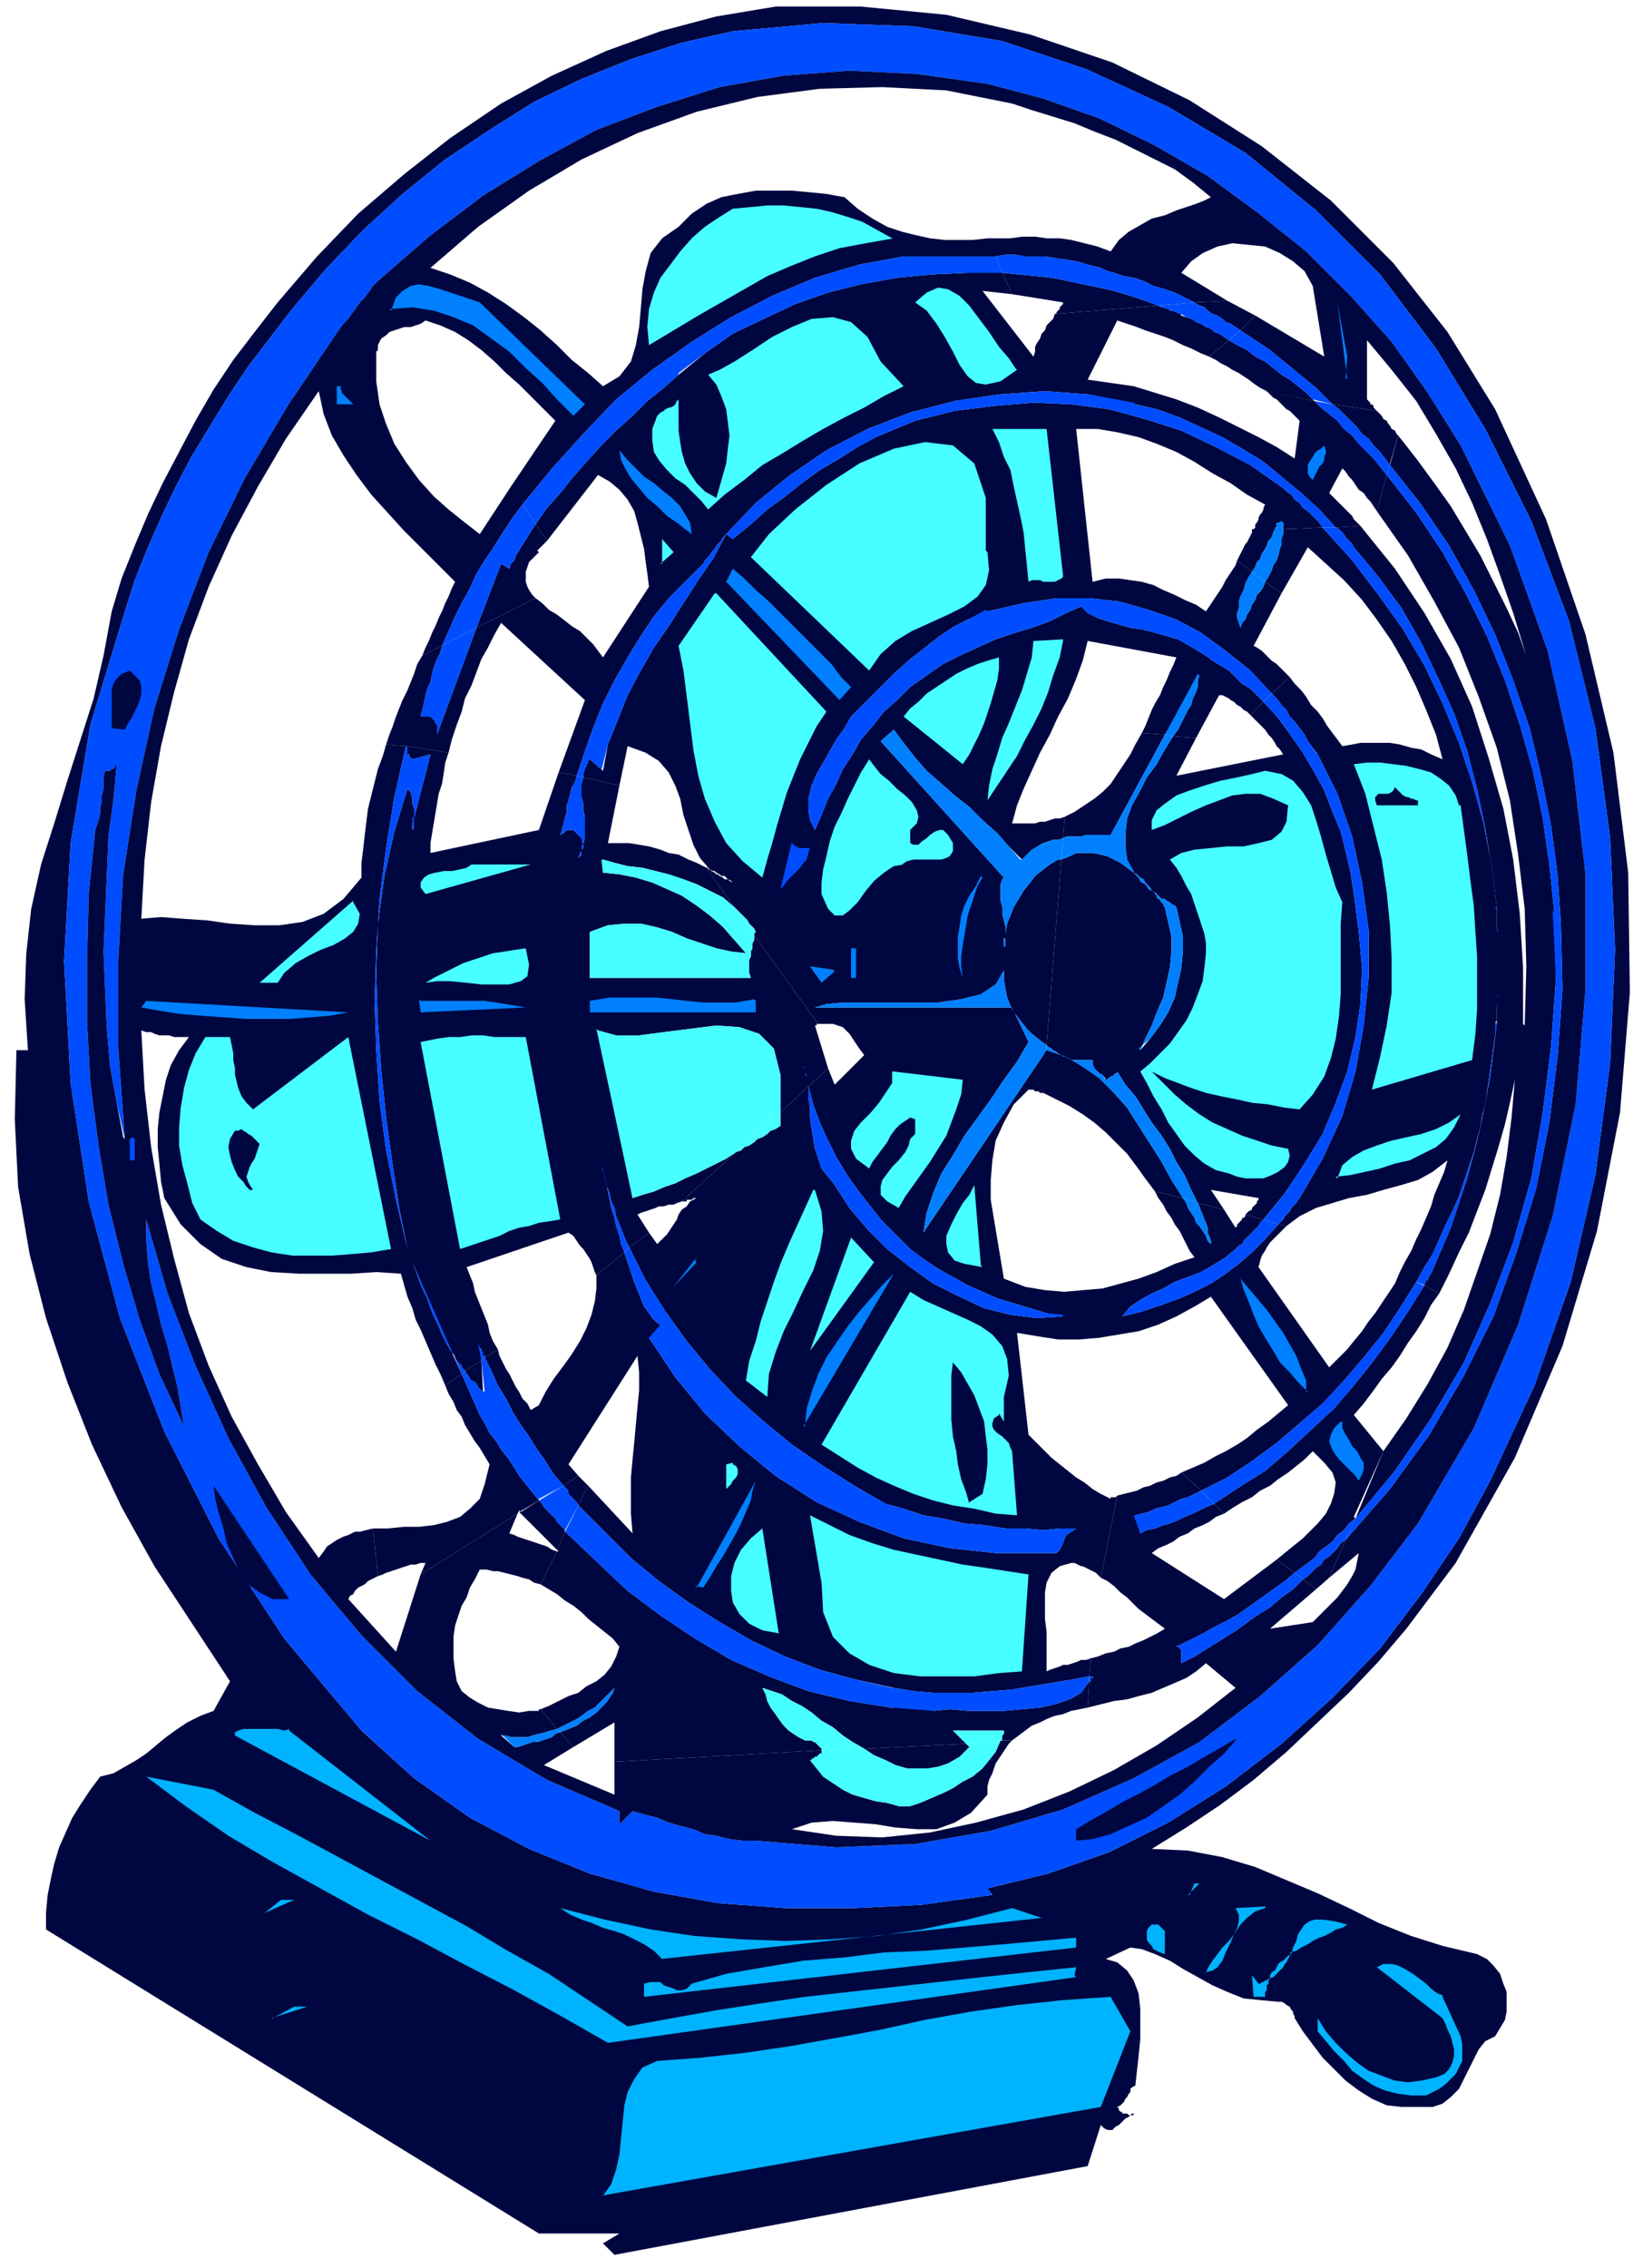
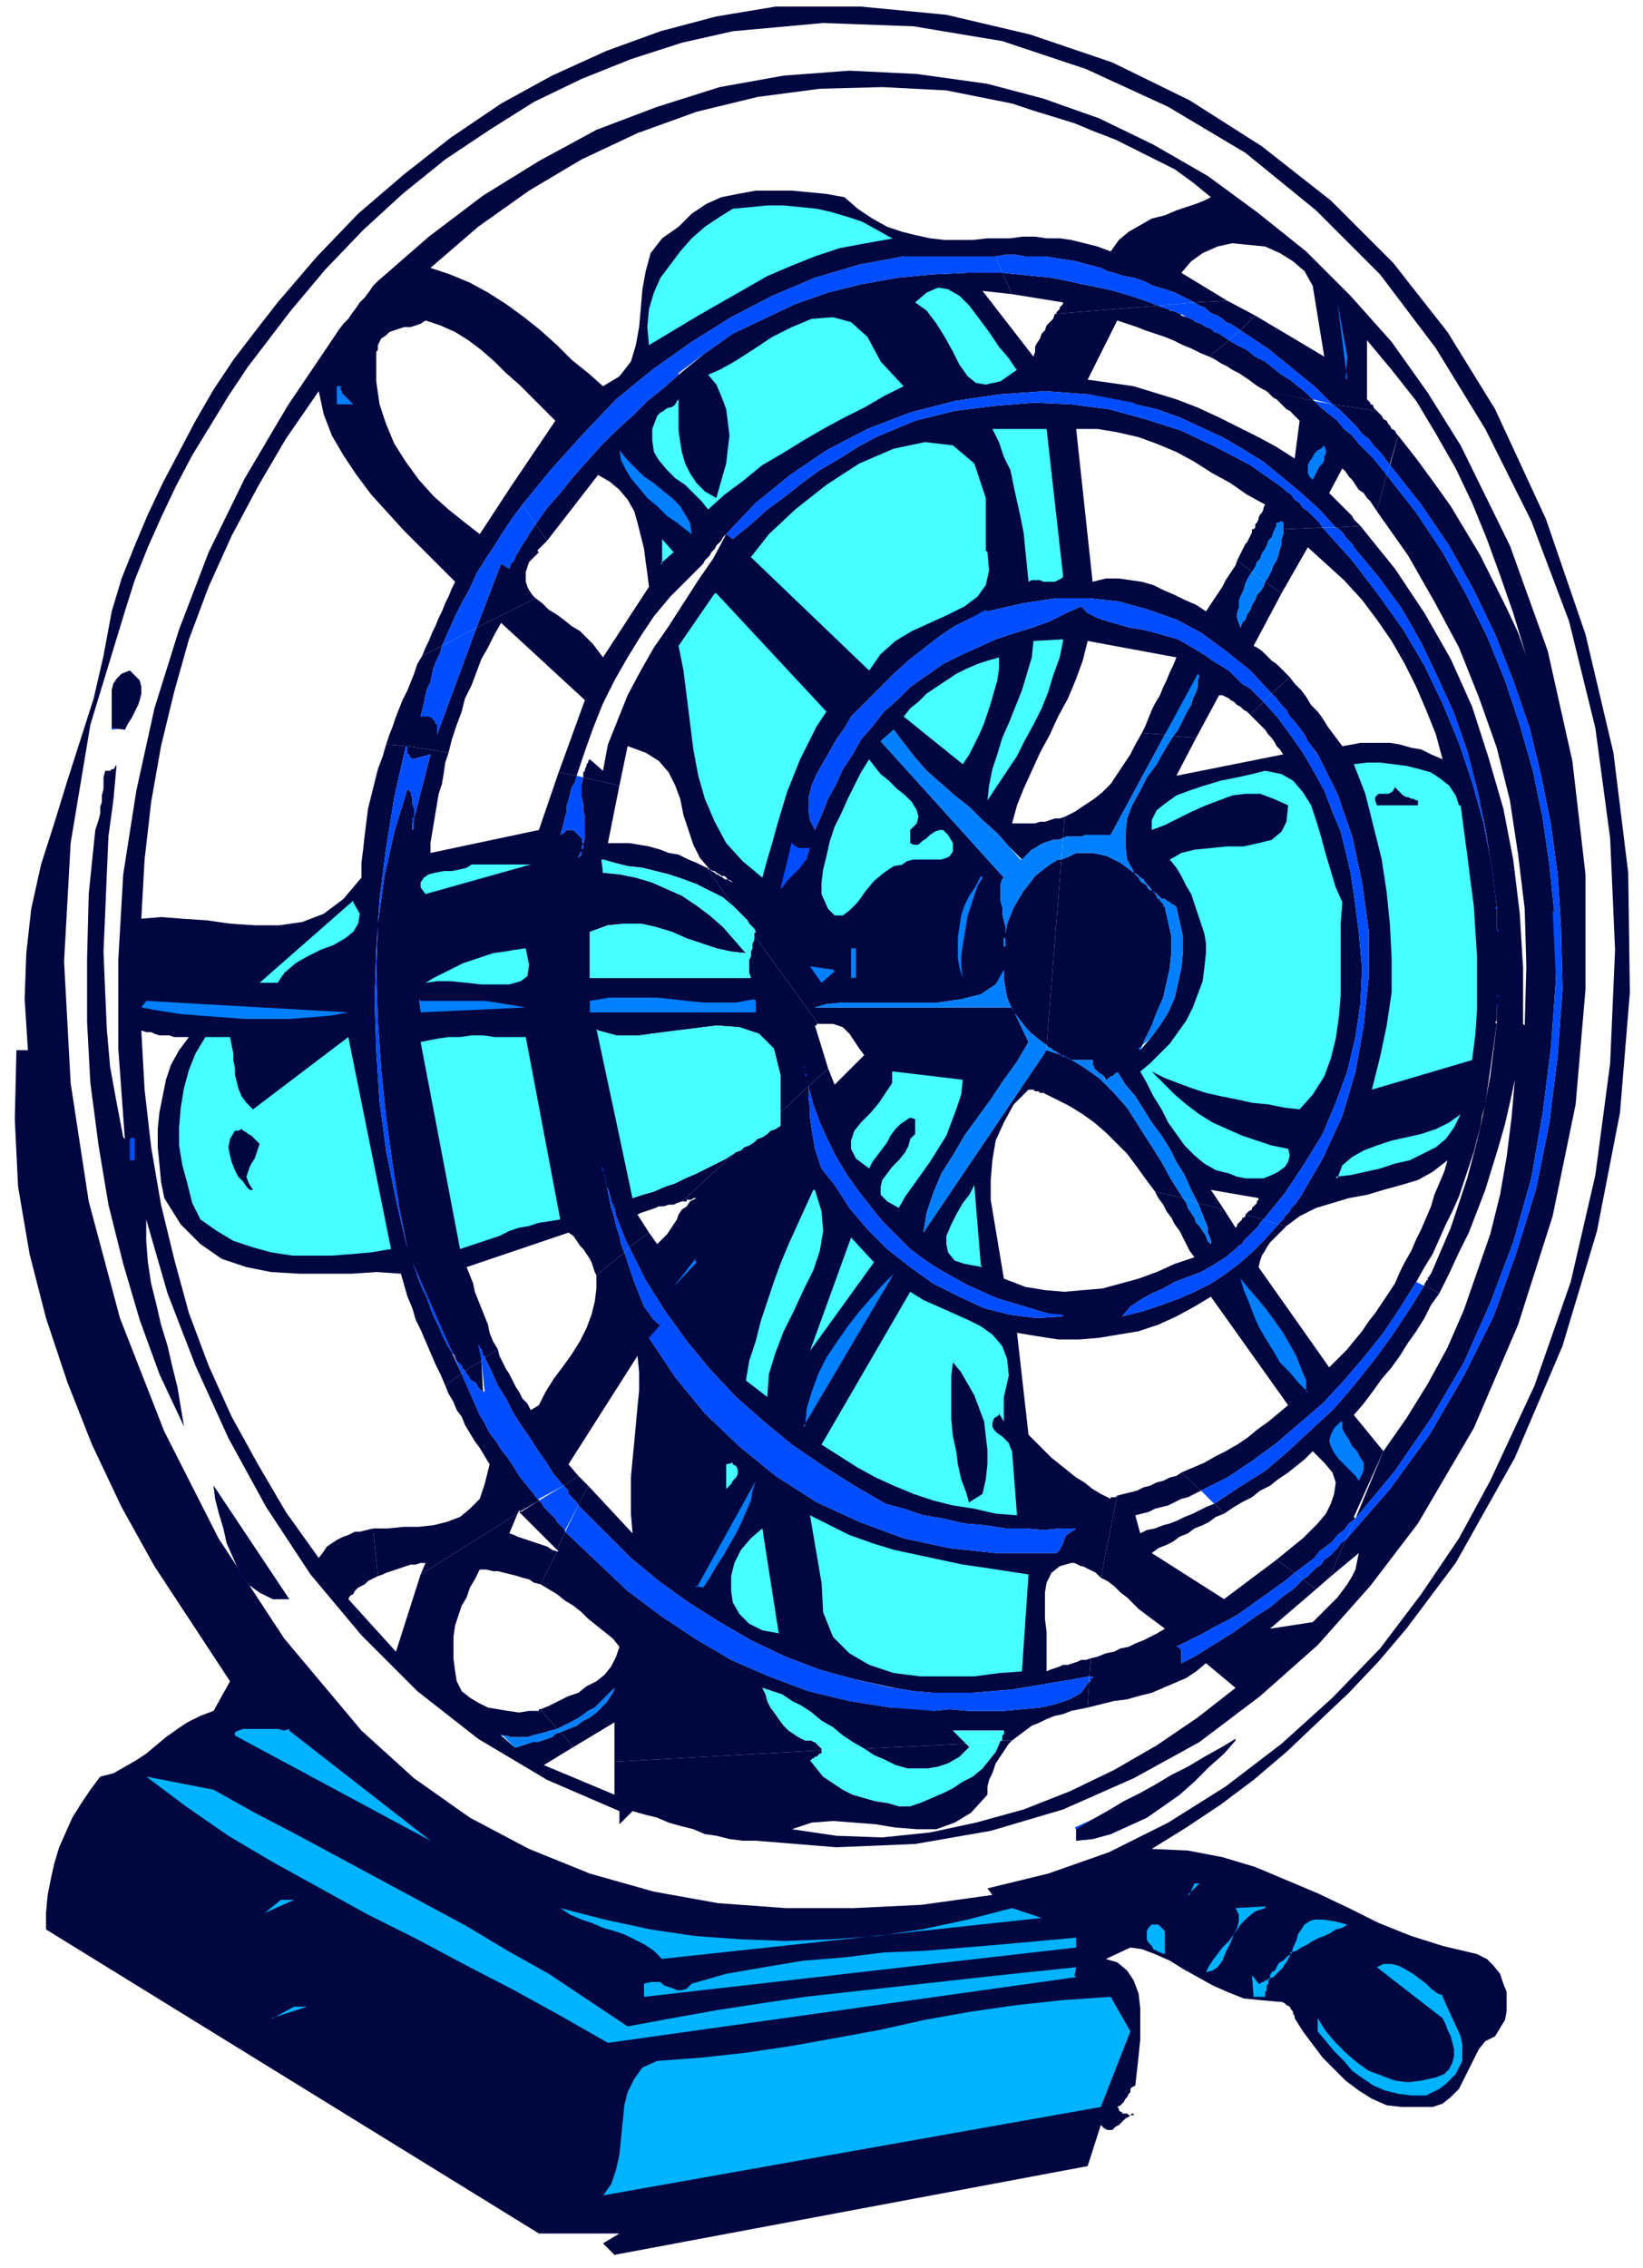
<svg xmlns="http://www.w3.org/2000/svg" fill-rule="evenodd" height="184" preserveAspectRatio="none" stroke-linecap="round" viewBox="0 0 1000 1380" width="133.333">
  <style>.pen1{stroke:none}.brush2{fill:#000640}.brush3{fill:#004dff}.brush4{fill:#47ffff}.brush5{fill:#0080ff}.brush6{fill:#00b3ff}</style>
  <path class="pen1 brush2" fill-rule="nonzero" d="m899 1189-21-5-19-6-20-8-18-9-19-9-19-8-19-8-20-6-21-4-22-1 21-13 21-14 20-15 20-17 19-18 19-18 18-19 17-20 15-20 15-20 36-64 29-68 21-70 14-72 6-73-1-73-9-73-17-72-24-70-31-67-29-47-33-42-38-38-42-33-44-28-47-23-50-17-51-12-52-5h-52l-36 6-34 9-33 12-33 15-31 17-31 21-28 22-28 24-25 26-24 28 8 5 21-25 23-24 24-22 26-21 27-18 27-17 29-14 30-12 31-10 31-7 55-5 55 2 54 9 51 17 50 23 47 28 43 35 39 39 34 45 30 49 28 56 23 61 16 65 9 67 3 68-3 69-9 68-15 65-22 63-27 58-19 35-23 34-25 33-29 30-31 28-34 26-35 22-36 18-37 13-37 9 3 4-43 6-41 2h-42l-41-3-39-7-39-11-37-15-36-19-34-24-32-29-47-56-40-61-33-65-27-69-19-71-11-72-4-74 4-72 12-72 21-69 6-19 8-20 8-18 9-19 10-19 11-18 11-18 12-18 13-17 13-17-8-5-14 18-13 17-12 18-11 19-10 19-10 19-9 19-8 19-8 20-6 20-5 27-6 26-8 25-8 25-8 26-8 25-6 27-3 27-1 28 2 31h-7l-1 42 2 41 7 41 10 39 13 39 15 38 18 38 20 36 23 35 23 35-10 18-8 3-8 4-6 4-7 5-6 5-6 5-6 4-7 4-7 4-8 2-6 8-6 9-5 8-4 9-4 9-3 10-2 9-2 10-1 11v10l300 185h49l-10 6 7 7 288-54 8-25 2 2 2 1h3l2-2 2-1 2-2 2-2 2-1 1-1h-1l-1-1h-3v-1h-1l-1-1v-1l-1-1 2-1 1-1 1-1 1-2 1-1 1-2 1-1v-2l1-1 2-1 1-9 1-9 1-10v-19l-1-9-3-8-4-6-6-5-7-2 15-7 7 1 8 3 9 4 8 5 9 5 9 5 9 4 10 4 10 1 11 1h2l2 1 1 1 2 1 1 2 1 1v1l1 2v1l5 8 6 8 6 8 7 7 7 7 8 6 8 5 9 4 9 1h19l6-2 5-4 5-5 3-6 3-6 3-6 3-6 4-5 6-3 3-5 3-5 1-5v-12l-2-5-2-6-4-5-4-4-6-3z" />
  <path class="pen1 brush2" fill-rule="nonzero" d="m24 680 4 37-3-36zm8 44 18 80-18-80zm583 436 19 7-231 25-5-5-6-4-6-3-6-3-6-2-7-2-7-3-6-2-7-3-6-4 27 7 28 6 27 4 28 2 27 1 28-1 28-2 27-4 28-6 27-7zm39 18 1 7-263 30v-8l4-1h6l2 2 3 1 3 1 2 1h3l3-1 3-3 21-6 23-4 24-4 25-2 24-3 25-1 24-2 24-2 22-2 22-2zm-478-126 86 68-119-64v-2l2-1 3-1h21l4 1h3zm-11 176 14-7h8l-21 7zm-4-65 11-7h7l-18 8zm108 57 11-5-11 6z" />
  <path class="pen1 brush2" fill-rule="nonzero" d="m89 1081 41 8 25 14 25 13 26 14 26 14 26 14 26 14 25 15 25 14 24 16 24 16 27-5 28-5 26-4 27-4 27-3 27-3 27-3 27-3 28-3 29-3v6l-285 40-28-16-29-16-29-15-30-16-30-15-29-16-29-16-27-16-26-18-24-18zm586 133 13 22-18 46-303 54 5-7 3-9 2-9 1-10 1-10 1-10 2-8 4-8 5-7 9-4 27-2 27-3 27-4 28-5 27-5 27-6 28-5 28-4 28-3 29-2zm26-69-13 29 13-28zm7 33 1 11-3-1-2-1-2-1-1-2-2-2-1-2v-5l1-2 2-2h4l1 1 1 1 1 1 1 1v4zm11 0 8-17-8 18zm4-25 4-7h3l-6 7zm11 46 2-3 2-3 3-4 3-4 4-4 3-4 2-4 1-4v-4l-2-4h18l-6 2-5 4-4 4-4 6-2 5-3 6-2 5-3 4-3 2-4 1zm36-28-18 21 18-21zm2 33v3l-1 1v3l-1 1v3h-7v-12l3 4h1l1-1h1l1-1h1l1-1h1v-2l1-2 2-1 1-2 1-2 1-1 2-1 2-2 1-1 2-1 1-4 2-4 1-4 2-3 2-3 3-2 3-1h5l7 1 8 2-3 2-4 1-3 2-4 2-3 1-4 2-3 2-4 2-3 2-3 2-1 1-1 2-1 2-1 1-1 2-1 1-2 2-1 1-2 2-2 1zm98 49-7 2-8 1-7-1-8-3-7-3-7-4-6-6-5-6-4-7-2-8 6 4 7 3 8 3 7 3 7 3 7 3 7 3 5 4 5 4 3 6z" />
  <path class="pen1 brush2" fill-rule="nonzero" d="m867 1274-8 1-8-1-8-2-7-3-6-4-7-5-5-6-6-6-5-6-5-6v-8l5 8 6 7 6 6 7 6 7 5 8 3 8 3 8 1 8-1 9-2 5-2 3-3 2-4 1-4v-4l-1-4-1-4-2-4-1-3-2-4-40-31 4-2h5l4 1 4 2 5 3 4 3 4 3 3 3 4 3 3 2 11 24 1 5v10l-2 4-2 4-3 3-3 3-4 3-4 2-4 2zm-179 12v1h3-1v-1h-1l-1 1z" />
-   <path class="pen1 brush3" fill-rule="nonzero" d="m219 1052 33 30 34 24 36 19 37 15 39 11 39 7 41 3h42l41-2 43-6-3-4 37-9 37-13 36-18 35-22 34-26 31-28 29-30 25-33 23-34 19-35 27-58 22-63 15-65 9-68 3-69-3-68-9-67-16-65-23-61-28-56-30-49-34-45-39-39-43-35-47-28-50-23-51-17-54-9-55-2-55 5-31 7-31 10-30 12-29 14-27 17-27 18-26 21-24 22-23 24-21 25 27 15 2-3 3-4 3-3 2-3 3-4 2-3 3-3 3-4 2-3 3-3 31-27 33-25 34-21 35-19 37-14 38-12 39-7 40-3 41 2 43 6 34 9 34 12 33 16 33 19 30 22 30 24 27 27 25 28 22 31 20 32 30 61 23 64 15 67 8 69v70l-6 70-14 68-21 66-27 63-34 58-29 38-32 36-35 31-37 28-40 22-43 19-44 13-46 8-48 2-49-4h-8l-8-1-8-2-7-1-7-3-8-2-7-2-7-3-8-2-7-2-8 8v-8l-44-19-42-25-37-29-34-34-31-37-27-41-23-42-20-44-17-44-13-45v13l1 13 2 13 3 12 3 13 4 13 3 13 3 12 2 12 2 12-15-32-12-33-10-34-9-36-6-36-5-38-2-37v-39l1-39 4-39 1-3 1-3 1-4v-4l1-3v-4l1-4v-7l1-4h3l1-1h1l1-1v-1h1v-1l-2 22-3 22-1 23-1 24-1 23 1 24 1 23 2 23 4 22 5 22-4-55v-54l3-52 8-51 11-50 15-48 18-47 22-45 26-44 29-43-27-15-13 17-13 17-12 18-11 18-11 18-10 19-9 19-8 18-8 20-6 19-21 69-12 72-4 72 4 74 11 72 19 71 27 69 33 65 40 61 47 56z" />
  <path class="pen1 brush3" fill-rule="nonzero" d="m654 1112 11-5 9-5 10-6 10-5 9-5 10-6 10-5 10-6 9-5 10-5-7 8-9 8-9 9-9 8-10 7-10 7-11 5-11 5-11 3-10 1v-7zM176 973h-10l-8-4-7-5-5-7-4-9-4-9-2-9-3-10-2-8-1-8 46 69zM75 443l-7 1v-24l1-4 2-3 3-3 5-2 3 3 3 3 1 4v4l-1 4-1 3-2 4-2 4-2 3-2 4z" />
  <path class="pen1 brush2" fill-rule="nonzero" d="m910 622 1-1v-8l1-2v-45l-1-1v-13l-3-25-5-26-7-25-8-24-10-24-11-23-13-22-15-21-16-21-18-20-24 1v3l-1 3v3l-1 3-1 4-1 3-2 3-1 3-2 4-2 3 10 7 16-28 11 10 11 10 11 12 9 12 9 13 8 14 7 14 6 14 6 15 4 15-7-3-6-3-6-1-7-2-6-1h-18l-5 1-6 1-3-4-3-4-3-4-3-5-3-4-4-4-3-5-3-4-4-4-3-4-11 10 3 3 3 4 3 3 2 4 3 3 3 4 3 4 2 4 3 4 3 4 12 24 9 26 6 28 4 29v29l-3 29-5 28-8 27-12 26-14 24-1 1-1 2-2 2-1 1-1 2-2 2-1 1-1 2-1 1-2 2 5 1 8-6 10-5 10-3 10-3 11-2 10-3 11-3 10-3 9-5 9-7-2 7-3 7-3 7-2 7-3 7-3 7-3 6-3 7-4 7-3 6 10 6 5-9 5-8 4-9 4-9 4-8 4-9 3-9 3-9 3-9 2-8 2-7 1-7 2-7 1-7 1-7 1-7 1-7 1-7 1-7 1-7z" />
  <path class="pen1 brush2" fill-rule="nonzero" d="m813 716 4-7 6-5 7-4 8-3 9-3 9-2 9-2 9-3 8-4 7-5-4 8-5 7-6 5-8 4-8 4-9 2-9 3-9 2-9 2-8 2zm21-54 6-19 4-19 3-20v-21l-1-20-2-20-3-20-5-20-5-20-7-18 8-1h8l8 1 8 1 8 2 7 2 6 4 5 4 4 6 3 6 2 15 2 15 2 16 2 15 1 16 1 15v32l-1 15-2 16-61 18zm-198-24-1 27 8 4 8 4 8 5 7 5 7 6 7 7 6 6 6 8 5 7 6 8 17 4-7-11-6-11-7-11-7-11-7-11-8-9-9-9-10-7-10-6-12-4z" />
  <path class="pen1 brush2" fill-rule="nonzero" d="m824 544-2-13-3-13-3-12-5-12-5-13-6-11-7-12-7-10-8-11-9-10-8 8 2 2 2 2 3 3 2 2 2 3 2 2 2 3 1 2 2 2 2 3-65 13 12-23-14-1-5 8-5 9-6 8-4 8-5 9-3 8-1 9v8l1 8 4 8 2 1 1 1 1 1 2 1 1 2 1 1 1 1 1 1 1 2 2 1 1 1 1 1 1 1 1 1h2l1 1 2 1 1 1 2 1 1 1 2 9 2 9v9l-1 10-2 9-2 9-4 9-5 8-6 8-6 7 3-7 4-8 3-8 4-9 2-9 2-9 1-10v-9l-2-9-2-9-1-1v-1l-1-1-1-1v-1h-1l-1-1v-1l-1-1v-1l-2-1-2-1-1-2-1-1-2-1-1-1-1-2-1-1-1-1-1-1-4-3-4-3-4-2-4-2-4-1-5-1h-10l-4 2-5 2-9 113 1 1 2 1 1 1 2 1 1 1 2 1 1 1h2l1 1 2 1h13v3l1 1v1l1 1 1 1 1 1 2 1 1 1 1 2h1v-1h1l1-1h1l1-1 1-1h1v-1l5 8 6 7 5 8 5 8 6 8 5 8 4 8 5 8 4 9 4 8 16 4-8-12 29 5v1l-1 1v1l-1 1-1 1-1 1v1l-2 1-1 1-1 1 11 3 13-16 12-18 11-18 8-19 7-19 5-21 3-20 1-22-2-22-3-23z" />
  <path class="pen1 brush2" fill-rule="nonzero" d="M791 674h-9l-10-2-10-1-9-2-10-2-9-2-9-3-8-3-8-3-8-4 7 7 7 7 7 6 8 6 8 5 9 4 9 4 9 3 9 3 10 2 1 4-1 4-2 3-4 3-4 2-5 2h-11l-5-1-5-2-8-2-7-4-6-5-6-6-5-7-5-7-4-8-5-8-4-8-4-7 6-5 6-6 6-6 5-7 5-7 4-8 3-8 3-8 1-8 1-9v-6l-1-6-2-6-2-6-2-6-2-6-3-5-3-6-3-5-4-5 7-4 8-2 10-1 10-1h10l9-2 8-2 6-5 3-6 1-10-9-4-8-3h-9l-8 1-8 3-8 3-9 4-8 4-8 4-8 3v-6l3-6 5-4 7-5 8-3 9-3 10-3 10-2 9-2 8-2 10 2 7 4 6 7 5 8 3 9 3 10 3 11 3 10 3 10 4 9-1 13v43l-1 13-2 14-3 12-4 11-7 11-8 9zm-82-227-14-1-4 7-3 6-4 6-4 6-4 6-5 5-5 4-6 4-6 4-6 3-1 13 2-1h9l3-1h15l33-61zm137-165 5-17-1-1-1-2-2-1-1-2-1-1-1-2-2-1-1-2-1-1-2-2-27-4 4 3 4 4 3 3 4 4 3 4 4 3 3 4 4 4 3 4 3 4zm-53 679 8 6 8-7 10-23-3 2-2 3-2 2-3 3-3 2-2 3-3 2-2 2-3 3-3 2zm31-38 18-40-18-22 6-7 6-8 5-7 6-7 5-7 5-8 5-7 5-8 4-8 5-7-9-5-10 16-10 15-11 15-12 15-12 14-14 13-14 13-14 12-16 10-15 10 6 6 6-4 5-3 6-3 5-4 6-3 5-4 6-4 5-4 5-4 5-5 7 7 5 6 2 6-1 7-2 6-3 6-5 6-5 5-4 4-5 4-11 9 11 8 4-3 4-3 4-3 3-4 4-3 4-3 3-4 4-3 3-4 4-3z" />
  <path class="pen1 brush2" fill-rule="nonzero" d="m816 865 1 4 2 4 2 3 2 4 3 3 2 4 2 3v4l-1 3-2 4-2-3-3-3-3-3-4-4-3-4-2-4-1-3 1-4 2-4 5-4zm46-86-10-5-3 7-4 6-4 6-4 6-4 5-4 6-5 6-4 5-6 6-5 5-43-61 1-4 1-3 2-3 1-2 2-3 2-2 2-2 2-2 2-2 2-2-5-1-8 9-8 8-8 7-8 6-9 6-10 5-9 4-11 4-12 4-12 3 5-6 6-4 7-4 7-3 7-4 8-3 8-3 7-4 8-5 6-5 2-2 2-1 1-2 2-2 2-2 1-1 2-2 2-2 1-2 2-2-11-3v1l-1 1h-1v1l-1 1-1 1-1 1v1l-1 1-7-11-16-4 1 2 1 3 1 2 1 3 1 2 1 3v3l1 2 1 3v2l-2-2-1-3-2-3-2-3-2-2-1-3-2-3-2-3-1-3-2-3-17-4 2 4 3 4 2 4 3 4 2 4 3 4 2 4 2 4 2 4 3 4-12 4-11 5-11 4-11 3-11 3-12 1-11 1-12-1-12-2-13-5-2-12-2-12-2-12-2-12v-12l1-12 2-12 5-11 6-11 9-9h3l1 1h2l1 1h2l2-26-75 111 2-12 4-12 5-12 7-11 7-12 8-11 8-11 8-12 8-11 7-12-10-21H496l7-2 10-1h58l14-2 12-3 9-6 5-8v5l1 6 1 5 2 5 3 5 3 4 4 5 3 3 5 4 4 3 9-113h-2l-5 3-4 3-5 4-3 4-4 5-3 5-3 5-2 5-2 5-1 6v8h-1v1-6h1v-7l-1-4-1-4v-4l-1-4v-10l1-3 1-1-75-83 8-7 6 8 7 9 7 8 8 7 9 8 9 7 8 8 9 8 7 8 8 8 2-2 2-2 2-2 2-1 3-2 2-1 3-1 3-1h3l3-1 1-13-3 1h-3l-3 1-3 1h-3l-3 1h-14l3-11 4-10 5-11 5-11 6-11 5-11 6-11 5-12 4-11 3-12 54 10-2 5-2 4-2 5-2 4-2 5-3 5-2 4-2 5-2 5-2 4 14 1 21-36-1 3v4l-1 3-2 4-1 4-2 3-2 4-2 4-2 4-3 4 14 1 14-26h2l2 1 2 1 1 1 2 1 2 2 2 1 2 2 2 1 2 2 8-8-4-4-4-4-5-3-4-4-4-4-5-3-5-3-4-3-5-3-5-3-7-4-7-2-7-2-8-2-7-1-7-2-7-2-6-2-6-3-4-4-9 4-10 5-11 4-10 3-12 4-11 5-11 5-10 5-10 7-10 7-8 8-8 7-7 9-7 8-5 9-6 9-4 9-5 9-4 10-4 9-3-6-1-6v-7l2-8 3-7 4-7 4-7 4-7 5-7 4-7 6-6 6-6 8-8 7-7 9-8 9-7 9-7 9-6 10-5 10-4 22-5 20-3h20l18 2 18 5 17 6 15 8 15 11 15 12 13 14 11-10-2-2-2-2-2-2-2-2-3-2-2-2-2-2-2-2-3-2-2-1 17-32-10-7-1 3-2 3-2 2-1 3-2 3-1 3-2 3-1 3-2 2-1 3-1-3-1-3v-3l1-3v-4l1-3 2-4 1-4 2-4 2-3-9-7-1 3-2 3-2 3-2 3-2 4-2 3-2 3-2 3-2 3-2 3-6-4-7-3-6-3-7-3-6-3-7-2-7-1-7-1h-8l-8 2-10-93h13l12 2 13 3 11 4 12 5 11 6 11 7 11 6 10 7 11 6-1 2v1l-1 2-1 1-1 2v1l-1 2-1 1v2l-1 1h13v-1h1v-3h4v4l24-1-2-3-2-2-3-3-2-2-3-2-2-3-3-2-2-3-3-2-2-2-20-14-21-11-21-10-22-7-22-6-23-3-23-1-24 2-24 3-24 6-12 5-12 5-11 6-11 7-12 7-11 8-10 8-11 8-10 9-11 9-4-3-8 15-9 13-9 14-9 14-9 13-8 14-8 15-6 15-6 15-3 16-8-7-1 1v1l-1 1v1l-1 2v1l-1 1v3l22 5 5-24 11 4 8 5 6 7 4 8 3 8 2 10 3 9 3 9 4 8 6 7 2 1h1l1 1 2 1 1 1h2l1 1 1 1 2 1 1 1-2-1-1-1h-2l-1-1-2-1-1-1h-1l-1-1-2-1-1-1h-1v-1h-1l17 24 1 1 2 2 1 1 1 1 2 2 1 1 1 2 1 1 2 2 1 2-1 1v1l39 54h9l3 1 3 1 2 2 2 2 2 3 2 3 2 3 3 4-18 18-4-10-12 11 3 11 4 11 5 11 5 10 6 10 7 10 7 9 8 10 8 8 9 9 8 6 9 6 9 5 9 5 9 4 9 4 10 3 10 3 10 3 10 2-16 1-16-2-16-4-15-7-16-8-14-10-14-11-12-12-11-13-9-14-4-5-4-5-2-6-2-6-1-6-1-6-1-7v-6l-1-6v-7l-17 16v8l-3 2-3 1-2 2-3 2-3 1-2 2-3 2-3 1-2 2-3 1-33 30h3v-1h3l1-1h2l-4 2-2 3-3 2-2 3-1 3-2 3-2 3-2 3-3 3-3 3-5-7-12 9 10 20 12 19 13 18 14 17 16 17 17 15 17 14 19 13 19 12 19 11 11 3 12 4 12 2 13 3 12 1 13 2h12l11 1 10-1h10l-3 2-3 2-1 2-1 3-1 2-1 2-2 2h-37l-28-3-28-6-27-10-26-12-25-16-22-18-21-20-18-22-16-24 8-7-3-2-3-3-2-3-3-4-2-5-2-5-2-5-2-6-2-6-2-6-17 14v8l-1 8-2 8-3 8-4 8-5 8-5 7-6 8-5 8-4 8-5 3-2-4-3-3-2-4-2-3-2-4-2-4-2-3-2-4-2-4-1-4-8 5 4 8 4 9 5 8 4 8 5 8 5 7 5 8 5 7 5 8 6 7 9-6-6-7 42-66 1 10v11l-1 10-1 11-1 11-1 10-1 11v22l1 12-27-29-6 12 16 16 16 16 17 14 18 13 19 12 19 11 21 10 21 8 22 6 23 5 12 2 12 1h24l12-1 12-1 12-2 12-2 12-2 11-2 1-11-3 1h-3l-2 1-3 1-3 1h-3l-2 1-3 1-3 1-2 1v-24l-1-8v-16l1-6 3-6 5-4 7-2h2l2 1 2 1h1l2 1 2 1 2 1 2 1 1 1 2 2 10-50-1 1h-3v1l-6-3-5-3-5-4-5-3-5-4-5-4-5-4-5-5-4-4-5-5-7-62 12 2 13 2h13l12-1 12-2 12-2 12-4 11-5 11-6 10-6 47 66-6 5-6 5-7 5-6 5-6 4-7 4-6 3-7 4-7 3-7 3 12 11 16-8 15-10 15-11 14-12 14-12 13-14 12-14 12-15 10-15 10-16z" />
  <path class="pen1 brush2" fill-rule="nonzero" d="m647 389-2 11-4 11-3 10-4 10-5 10-5 9-5 10-6 9-6 9-6 9 1-9 2-10 3-9 3-10 4-9 4-10 4-10 3-10 3-10 1-10h18zm-39 11v7l-1 7-2 7-2 7-2 6-2 6-3 7-3 6-3 6-4 6-36-29 4-5 5-4 5-5 6-4 6-4 6-4 6-3 7-3 6-2 7-2zm-87 195h-3v-18h3v18zm76-62-2 6-2 6-2 6-2 6-1 6-1 6-1 6-1 7v6l1 7-2-6-1-6v-13l1-6 1-7 2-6 3-6 4-6 4-5zm-69-72 4 5 4 5 5 4 5 5 5 4 4 4 3 5 1 4-1 4-4 4v8l2 1h3l2-2 3-2 2-2 3-2 3-1h2l3 3 3 5v5l-2 3-2 1-3 1h-17l-4 1-2 2-6 1-6 4-6 5-5 6-5 7-5 5-4 3h-5l-4-4-4-9v-7l1-8 2-8 2-9 3-9 4-8 4-9 4-8 4-8 5-8zm-18 111-17 1v-11l1 1 2 1 2 1 2 1 2 1 2 1 2 1 2 1 1 1 2 2zm126-312 11 91-1 1-2 1-2 1h-7l-2-1h-5l-2 1-1-10-1-10-1-10-2-10-2-9-2-9-2-10-4-8-3-9-4-8h33zm-36 75 2 12-2 9-5 7-8 6-10 5-11 5-11 5-10 6-9 8-7 10-72-69 11-14 16-15 19-15 20-13 21-9 19-4 17 2 13 11 7 21 1 33zm-154 11 7 6 7 7 8 7 7 7 8 8 8 8 8 8 7 7 6 8 6 6-7 8-69-72 4-8zm-44 61 8 37-4-3-3-3-3-4-2-3-1-4v-8l2-4 1-4 3-3zm11-15 23-31 67 72-6 9-5 10-5 10-4 10-4 10-3 10-3 10-3 11-3 10-3 11-12-10-10-11-7-13-6-14-4-14-3-16-2-16-2-16-2-16-3-15zm61 149 8-28 1 1 1 1h1l1 1h7l-1 3-1 4-2 2-2 3-2 2-2 2-2 2-2 2-2 3-2 2zm33 49-7 8-7-10 15 3zm39 144-6-3-4-4v-5l1-4 3-4 3-4 4-4 4-5 2-4 1-4 1-1 1-1 1-1v-9l-3-1-3 2-3 2-3 3-3 4-2 4-3 4-3 4-3 4-2 4-8-6-3-6v-5l2-6 4-5 6-6 5-6 4-6 4-6 1-7 42 5-1 9-3 9-3 8-3 8-5 8-5 8-5 7-5 7-5 7-4 7zm47-13 5 50-11-2-6-2-4-5-1-5v-5l3-7 3-6 4-7 4-5 3-6zm-170 46-13 16 14-18v3zm-85 108 44-56-44 57zm103 15 5 1 2 1 1 2v3l-1 2-2 2-1 2-1 1-2 2v3-18zm-42 54-4 1 8-98-3 98zm24 21 37-64-2 6-1 6-3 7-3 7-3 6-4 7-4 7-4 6-4 7-4 6h-4zm41-36 11 65-11-2-8-4-6-6-4-7-1-7v-9l2-8 4-8 6-7 7-6zm157 87-13 2-15 2h-33l-16-2-15-5-12-7-10-10-6-15-1-18-7-41 12 6 12 6 14 5 13 4 14 3 14 3 14 3 14 2 13 2 13 2-4 59zM518 752l14 16-39 54 25-69zm-65 87 3-11 4-12 3-12 4-12 4-12 4-11 5-12 5-11 5-11 6-11 4 13 1 12-2 12-4 12-6 12-6 13-6 12-5 13-4 13-1 14-13-10zm90-64-53 93 1-11 3-10 4-11 5-10 6-9 7-10 7-9 7-8 7-8 7-7zm-43 103 54-92 8 5 9 4 9 4 9 4 8 4 7 5 6 7 3 8 1 10-3 13v15l-3-4-3 2-1 3v2l1 2 2 2 3 2 2 2 2 2 1 3 1 2 3 39-13-1-13-3-13-2-12-3-12-4-12-5-11-5-11-6-11-7-11-7zm255-100 5 6 6 7 5 6 5 7 5 7 4 7 4 7 3 8 3 7 1 7-6-6-5-6-6-6-4-7-5-8-4-7-3-7-3-8-3-7-2-7zM647 184v1l-1 1-1 1v1l-1 1-1 1v1h-1l63-5-8-3-9-3-10-3-9-2-10-2-9-2-10-2-10-1-10-1-10-1 6 13 31 5zm-57 879-2-2-62 3 6 4 7 3 6 3 7 2h13l6-1 6-2 7-4 6-6zm337-440v-34l-2-33-4-33-6-31-9-31-10-31-13-29-16-28-18-27-21-26-15 1 2 1 1 1 1 1 1 1 1 2 1 1 1 1 1 1 1 1 1 2 15 18 14 19 12 21 10 21 10 22 8 23 6 23 5 24 4 24 3 24v13l1 1v45l-1 1v11l-2 16-2 16-3 16-3 15-4 16-4 15-5 15-5 15-6 14-6 14-1 1v1h-1v2h-1v1l-1 1v1l9 5 6-12 6-13 6-12 5-13 5-13 4-13 4-13 4-14 3-13 3-14-2 23-3 24-4 23-6 24-8 23-8 23-10 23-12 22-13 21-14 20-17 41 24-29 22-32 20-34 16-36 14-37 11-39 7-40 5-40 3-41-1-41-3-29-4-28-6-29-8-28-9-27-11-27-13-26-14-25-16-24-18-23-6 22 19 27 16 28 15 28 12 30 11 31 8 32 5 33 4 33 1 35-1 36zM358 904l-6-6-9 6 1 1 1 1 1 1v2l1 1 1 1 1 1 1 1 1 1 1 2 6-12zm-42 16 23 23 5-11-1-2-2-2-2-2-1-2-2-2-1-1-2-2-2-2-1-2-2-2-11 7z" />
  <path class="pen1 brush2" fill-rule="nonzero" d="m316 920 12-7-4-5-4-5-4-5-3-5-4-6-4-5-3-5-4-5-3-6-3-5-11-25-10 7 2 5 3 5 2 5 3 4 2 5 3 5 3 5 3 4 3 5 3 5-3 12-3 9-6 6-6 5-8 3-8 2-9 1h-9l-10 1h-9l3 29 3-1 2-1 3-1 3-1 3-1 3-1 3-1h3l3-1h3l-3 7 59-37 1-2 1 1zm112-577 1-2 2-2 1-1 1-2 2-2 1-2 1-1 2-2 1-2 2-2 18-19 21-17 22-15 25-13 26-10 27-7 27-4 28-2 27 2 28 6 13 3 14 5 13 6 13 6 12 7 13 8 11 9 12 10 11 10 10 11 15-1-2-2-2-2-1-2-2-2-2-2-2-2-2-2-2-2-2-2-2-2 8-15 2 2 2 3 2 2 2 3 2 3 3 2 2 3 2 2 2 3 2 3 6-22-4-5-4-5-4-4-5-5-4-5-5-4-4-5-5-4-5-4-4-4-29-6 2 2 2 2 2 1 2 2 2 2 2 2 2 1 2 2 2 2 2 2-3 23-11-7-11-6-12-6-12-6-13-6-13-5-13-4-13-4-14-2-14-2 18-36 6 2 6 2 5 2 6 2 6 2 5 2 6 3 5 2 6 3 5 2 12-10-3-2-3-2-3-1-2-2-3-1-3-2-3-1-3-2-3-1-3-1-1-1-2-1h-1l-1-1h-2l-1-1h-1l-2-1h-1l-2-1-63 5-1 3-2 2-2 2-1 3-2 2-1 3-2 3-1 2v3l-1 3-31-40 18 2-6-13h-21l-22 1-21 2-22 4-20 5-20 7-19 9-19 9-17 12-16 13-9 8-10 8-9 9-10 9-9 9-9 10-8 9-8 10-8 9-7 10 7 10 31-40 7 4 6 5 5 6 4 7 2 7 2 8 2 8 1 8 1 7 1 8-28 43-3-4-3-4-4-4-4-4-5-3-5-4-4-3-5-3-4-4-4-3-36 18-24 65v-6l-1-1v-1l-1-1-1-1-1-1h-6l1-4 1-4 1-5 1-4 2-4 1-5 1-4 2-5 2-4 1-4-12 6-3 5-2 6-2 5-2 5-3 6-2 5-2 5-2 6-2 5-2 6 12 1h1v-3 3l25 4 2-8 3-9 3-8 2-8 4-8 3-8 3-8 4-7 4-8 4-7 51 47-16 44 11 2 5-15 5-14 6-15 7-14 8-14 8-13 8-12 10-12 10-10 10-10z" />
  <path class="pen1 brush2" fill-rule="nonzero" d="m806 271 1 3v2l-1 2v2l-1 2-2 2-1 2-1 2-1 2-1 2-2-2-1-2v-5l1-2 2-3 1-2 2-2 2-1 2-2zm-188-47-9 8-9 2-6-1-5-4-5-7-4-8-5-9-5-8-6-8-7-5 7-6 7-3 6 1 7 4 6 6 6 8 6 8 6 9 6 7 5 7zm-219 29 2-1 1-1 2-1 1-1 2-1h1l2-1 1-1 1-2 1-1v19l1 7 1 6 2 7 3 6 4 6 5 5 7 4 2-7 2-7 2-7 1-9 1-8-1-8-1-8-3-8-3-7-5-6 7-3 9-5 11-7 12-8 12-6 12-5 13-1 11 3 10 9 8 15 14 15-12 6-12 7-12 6-13 7-12 7-13 8-12 7-11 9-12 9-10 9-4-5-5-5-5-5-6-4-5-5-5-6-3-5-1-7v-7l3-8zm-22 21 5 6 5 5 5 5 6 4 6 5 5 4 5 5 3 5 3 5 1 7-4-3-5-4-6-4-6-6-6-5-5-6-5-6-3-5-3-6-1-6zm25 69 1-15 7 8-7 7zM294 847l-1-19-10 6 1 2 1 1 1 2 1 1 2 1 1 1 1 2 1 1 1 1 2 1zm476-609 30 6-5-5-5-4-5-4-5-3-5-4-5-4-6-3-5-4-6-3-5-3-12 10 4 2 3 2 4 2 3 2 4 2 3 2 3 2 4 3 3 2 4 2zm-203 802-25-1-25-4-25-6-24-9-23-10-22-13-21-14-20-15-19-18-19-18-5 11 2 2v-1h-2l-10 20 5 3 5 3 5 4 5 3 5 4 4 4 5 4 5 4 5 4 4 5-2 6-3 6-4 5-5 4-6 3-5 4-6 2-6 3-6 3-5 2 10 12 4-2 4-2 4-2 3-2 4-3 4-2 3-3 3-3 3-3 3-3-1 3-2 3-2 3-3 3-3 3-4 3-4 2-4 3-5 2-5 2 8 9 25-15v24l126-7v-1l-1-1-1-1-1-1-1-1h-1l-1-1h-4l-4-2-3-2-3-2-3-3-3-4-2-3-3-4-2-4-1-4-2-4 6 2 6 2 6 4 6 3 6 4 6 5 7 4 6 5 6 4 7 4 62-3-8-8h31v2l-1 1v3h-1 7l4-3 4-3 4-3 5-2 4-2 5-2 5-1 5-2 5-1 5-1 1-16-5 7-7 4-9 3-9 2-11 1-11 1h-22l-11-1-10 1z" />
  <path class="pen1 brush2" fill-rule="nonzero" d="m392 1066-1-2-1-3-1-4-1-4-1-4 1-5v-4l2-4 2-3 3-3v11l-1 4-1 3-1 4v3l-1 4 1 3v4zm3-54 8-18-8 18zm-68-677 6-6-7-10-2 3-2 3-1 2-2 3-2 3-1 2-2 3-1 3-2 2-1 3-5-3-15 39 36-18-2-2-2-3-1-2-1-3v-6l1-3 1-3 3-3 3-3zm435-13v2l-1 2-1 2-1 2-1 1-1 2-1 2-1 2-1 2-1 2 9 7 2-3 1-3 2-2 1-3 2-3 1-2 1-3 2-2 1-3 1-2h-13z" />
  <path class="pen1 brush2" fill-rule="nonzero" d="m75 692-4-21-4-22-2-23-1-23-1-24 1-23 1-24 1-23 3-22 2-22v1h-1v1l-1 1h-1l-1 1h-3l-1 4v7l-1 4v4l-1 3v4l-1 4-1 3-1 3-4 39-1 39v39l2 37 5 38 6 36 9 36 10 34 12 33 15 32-2-12-2-12-3-12-3-13-4-13-3-13-3-12-2-13-1-13v-13l13 45 17 44 20 44 23 42 27 41 31 37 34 34 37 29 42 25 44 19v8l8-8 7 2 8 2 7 3 7 2 8 2 7 3 7 1 8 2 8 1h8l49 4 48-2 46-8 44-13 43-19 40-22 37-28 35-31 32-36 29-38 34-58 27-63 21-66 14-68 6-70v-70l-8-69-15-67-23-64-30-61-20-32-22-31-25-28-27-27-30-24-30-22-33-19-33-16-34-12-34-9-43-6-41-2-40 3-39 7-38 12-37 14-35 19-34 21-33 25-31 27-3 3-2 3-3 4-3 3-2 3-3 4-2 3-3 3-3 4-2 3 25 14v-4l1-1v-3l2-4 3-2 2-2 3-1 3-1 3-1h4l3-1 3-1 3-2 9 3 9 4 8 5 8 6 8 7 7 7 8 7 7 7 8 8 7 7-27 40 7 11 18-22 19-21 20-21 22-18 24-17 24-15 25-13 26-11 27-8 27-5h56l-5-11-9 1h-17l-9-1-9-2-8-2-9-3-9-5-9-6-8-7-11-2-10-1-11-1h-22l-11 2-10 2-9 4-9 6-8 8-10 7-7 9-3 11-2 11-1 12-1 11-2 11-3 10-7 9-10 6-9-8-10-8-9-9-10-9-10-8-11-8-11-7-11-6-12-5-12-4 29-25 31-22 32-19 34-16 36-13 37-9 38-5 38-1 39 2 40 8 12 4 13 4 13 4 12 5 13 5 12 6 12 6 12 6 11 8 11 9-4 2-5 2-6 2-6 2-7 3-8 2-7 4-7 4-6 5-5 7-8-3-8-2-8-2-7-1h-8l-7-1h-8l-7 1h-14l5 11 6-1h6l6 1h12l6 1 7 1 6 1 7 2 8 2 4 2 4 1 6 2 6 1 6 2 6 3 7 2 6 2 6 3 6 3 20-1-28-17 6-7 7-5 9-4 9-2 10 1 10 1 9 4 8 5 7 6 5 9 7 43-42-25-9 9 6 4 6 4 6 4 6 5 5 4 6 5 5 4 6 5 5 5 5 5 27 4-1-1-1-1v-1l-1-1h-1v-1l-1-1-1-1v-36l15 18 15 19 12 20 12 21 10 21 9 22 8 22 8 23 7 23 7 22-5-16-6-17-7-15-8-16-8-16-9-15-9-15-10-14-11-15-11-14-5 18 19 24 17 25 15 27 13 27 11 28 10 29 7 29 6 30 4 30 2 30 1 40-3 41-5 40-8 40-12 39-14 39-18 36-21 36-24 33-27 31-10 23 18-15-1 5-1 5-2 4-3 5-3 4-3 4-4 4-3 3-4 4-4 4-26 4 28-24-8-6-6 6-7 5-7 6-8 5-7 5-7 5-8 5-8 5-8 5-8 4v-8l-1-1-1-1h-1l8-4 8-4 7-4 8-4 7-4 7-5 7-5 7-5 7-5 6-5-11-8-32 24-44-28 4-3 5-2 4-2 4-3 5-2 4-3 5-2 4-2 4-3 5-2-6-6-5 2-4 2-4 2-5 2-4 2-5 2-4 1-5 2-5 1-4 2-3-11 4-1 4-1 4-2 4-1 4-1 4-2 4-2 4-1 4-2 4-2-12-11-3 2-4 1-4 2-4 1-4 2-4 1-4 2-4 1-4 1-4 1-10 50 4 2 4 3 4 4 4 3 3 3 4 4 4 3 4 3 4 3 4 3-5 3-4 2-4 2-5 2-4 2-5 1-4 2-5 1-5 2-4 1-1 11h2v1h-1v2h-1l-1 16 8-2 8-2 8-1 7-2 8-2 7-3 7-3 7-3 6-4 6-5 18 15-23 18-25 17-26 15-27 13-28 11-29 8-28 6-29 3-28-1-27-4 12-4 13-1 13 1 13 1 12 2 13 1h12l11-4 10-6 10-11v-5l1-4 2-4 1-3 1-3 2-3 2-3 2-3 2-3 2-2h-7l-3 7-4 5-4 5-6 5-6 3-6 4-6 3-7 3-7 3-6 2h-7l-7-2-7-1-7-2-7-2-6-3-6-4-6-4-4-5-4-5h1v-1h1l1-1h1l1-1 1-1h1v-2l-126 7v20l-43-18 18-11-8-9-3 1-2 2-3 1-3 1-3 1h-3l-3 1-3 1-3 1h-2l-8-7h3l3 1h10l3-1 4-1 4-1 3-1 4-1-10-12h-1v1h-6l-6 1-7-1-6-1-6-1-6-3-5-3-5-4-3-6-1-6-1-8v-13l1-7 2-6 2-6 3-5 2-6 3-5 3-6h4l4 1h3l4 1 4 1 4 1 3 1 4 1 3 2 4 1 10-20-3-1-3-2-3-1-3-1-3-1-3-1-3-1-3-1-2-1-3-1 5-12-59 37-15 47-29-32 1-2 2-1 1-2 2-2 2-1 2-1 2-2 2-1 2-1 2-1-3-29-4 1-4 1h-3l-4 2-3 1-4 2-3 2-3 2-2 3-3 4-20-28-17-29-16-29-14-31-12-32-9-33-8-33-6-35-4-35-2-36 3 1h3l2 1 3 1h6l3 1h9l-6 8-5 9-3 9-2 10-2 10-1 10v11l1 10 1 11 2 10 10 16 12 12 13 9 15 5 15 3 17 1h32l15-1 15 1 2 7 2 7 3 7 2 7 3 6 3 7 3 7 3 7 3 6 3 7 10-7-6-13-3-5-3-6-2-5-3-6-2-5-2-6-3-6-2-5-2-6-2-5 24 55 1 1 1 1v1l1 2 1 1 1 1 1 1v1l1 1 1 1 10-6-1-9v1l1 1v1l1 1v2h1v1l8-5-3-5-2-5-1-5-2-5-2-5-2-5-2-5-1-5-2-5-2-5 62-21 3 2 2 3 2 3 2 2 2 3 2 3 1 2 1 3 1 3 1 2 17-14-2-5-1-5-2-6-1-5-2-6-1-5-1-5-1-5-1-5-1-4 1 5 1 5 2 5 1 5 2 4 1 5 2 5 2 5 2 5 2 4 12-9-7-11 2-1 3-1 3-1 3-1 2-1h3l3-1h3l2-1 3-1 33-30-6 4-6 3-6 3-6 3-7 3-6 3-6 2-7 3-7 2-6 2-21-102 11 3h14l15-2 16-2 16-2 14 1 12 4 9 9 4 16v23l17-16v-1l-1-1v-5l-1-1v-4 5l1 1v4l1 1v1l12-11-8-26h1v-1h1l-39-54v3l-1 2v3l-1 2v3l-1 2v8l1 3h-98v-28l11-4 10-1h10l9 2 10 3 9 4 9 3 9 3 9 2 9 1-7-8-7-8-8-7-8-6-9-6-9-4-9-4-10-3-10-2-10-1v-8l7 2 8 2 9 1 8 2 8 2 9 3 8 3 8 4 8 4 7 6-17-24-6-3-5-2-6-3-6-1-5-2-7-2-6-1-6-1h-13l7-35-22-5-1 4v8l1 4v4l1 4v13l-1 4v2l-1 1v3l-1 1-1 1v1-2l1-1v-1l1-1v-3l1-1v-1l-1-1v-2l-1-1-1-1-1-1-1-1-1-1h-4l-1 1-1 1h-1v1h-1l1-3 1-4 1-4 1-3v-4l1-3 1-4 1-4 2-3 1-4-11-2-12 35-66 14v-6l1-6 1-6 1-6 1-6 1-6 2-6 1-6 1-7 2-6-25-4v5h1v1l1 1 1 1 11-3-10 39v6l-1 1v-4l1-3v-6l-1-3v-4l-1-1v-2l-1-1-1-1-8 26-6 27-4 29-1 30 1 30 2 29 3 29 4 29 4 26 5 25-7-30-6-30-4-30-2-31-1-30 1-31 2-31 4-31 5-31 7-31-12-1-2 7-3 8-2 8-2 8-2 8-1 8-1 8-1 9-1 8v9l-11 13-12 9-13 5-14 2h-15l-15-1-14-2-15-1-13-1-12 1 2-36 4-35 6-34 8-33 9-32 12-32 14-31 16-30 17-29 20-29 3 14 5 13 7 12 8 12 9 12 10 11 10 11 10 10 11 11 10 10-2 4-2 5-2 4-2 5-2 4-2 5-2 4-2 5-2 4-2 5 12-6 4-9 4-9 4-8 5-9 4-9 5-8 6-9 5-8 6-9 6-8-7-11-19 29-9-7-10-8-9-8-9-10-8-11-7-11-5-12-4-12-2-14v-14l-25-14-29 43-26 44-22 45-18 47-15 48-11 50-8 51-3 52v54l4 55z" />
  <path class="pen1 brush2" fill-rule="nonzero" d="m446 127 11-1 10-1h10l10 1 10 1 9 2 10 3 9 3 9 5 10 5-17 3-16 3-15 5-15 6-14 6-14 8-14 8-14 8-15 9-15 9-1-11 1-11 3-10 4-9 6-8 6-8 7-8 8-7 9-6 8-5zm-155 57 65 62-7 7-10-10-9-10-10-9-10-10-11-8-11-8-12-5-12-4-13-2-13 2 3-8 4-4 5-3 5-1 6 1 7 2 6 2 6 2 6 2 6 2zm528 46-5-46 6 33v14zm54 660-31 47 32-46zm-144 90-17-14 18 15zm-456-12-2 6-1 6-2 6-1 7-1 6-1 7v6l1 7 1 6 2 5-2-5-1-6-1-7v-6l1-7 1-6 1-7 2-6 1-6 3-5zm86-360 12-1h29l9 1 9 1 10 1h20l12-1v7H359v-7zm-21-93-4 137 4-136zm-51 11h36l-64 18-3-4v-3l2-3 3-2 4-1 5-1h5l5-1 4-1 3-2zm-29 72 6-3 6-3 6-3 6-3 6-2 6-2 6-2 7-1 6-1 7-1 2 10-1 7-4 3-7 2h-17l-9-1-10-1h-8l-7 1zm-3 10 7 1h33l7 1 6 1 6 1 6 1-64 3v-7zm65 23 21 111-6 1-7 1-6 2-6 1-6 2-6 3-6 2-6 2-6 2-6 2-24-126 5-1 5-1 7-1h7l7-1h7l7 1h19zM204 235h4l-1 1 1 2v1l1 1 1 1 1 1 1 1 1 1 1 1 1 1h-10v-11zm33 525-11 2-11 1-13 1h-24l-13-2-11-3-12-4-10-6-10-7-5-10-3-12-3-11-2-12v-11l1-12 2-12 3-11 4-10 6-10h15l1 5 1 5v4l1 5v4l1 4 1 4 2 5 3 4 4 4 58-44 26 129zm-22-212 4 8-1 6-3 5-5 4-7 4-8 3-8 4-7 4-7 6-4 6h-11l57-49zm-68 42-5 4-5 2-6 2H86l3-4 5-3 7-2 7-1 8-1h8l7 1 7 1 6 1 4 1zm-58 18 123 8-11 2-12 1-13 1h-27l-13-1-14-1-12-1-13-2-11-2 3-4zm-8 105 5 26-4-25zm-3-21 4 1v13h-3v-13zm686-500-17-9-20 1 3 2 3 1 2 2 3 2 3 1 3 2 2 2 3 1 3 2 3 2 9-9z" />
  <path class="pen1 brush4" fill-rule="nonzero" d="m543 145-9-5-9-5-9-3-10-3-9-2-10-1-10-1h-10l-10 1-11 1-8 5-9 6-8 7-7 8-6 8-6 8-4 9-3 10-1 11 1 11 15-9 15-9 14-8 14-8 14-8 14-6 15-6 15-5 16-3 17-3z" />
  <path class="pen1 brush3" fill-rule="nonzero" d="m705 186 22-2-6-3-6-3-6-2-7-2-6-3-6-2-6-1-6-2-4-1-4-2-8-2-7-2-6-1-7-1-6-1h-12l-6-1h-6l-6 1 4 10 10 1 10 1 10 1 10 2 9 2 10 2 9 2 10 3 9 3 8 3zm11 815 1 1 1 1 1 1v8l8-4 8-5 8-5 8-5 7-5 7-5 8-5 7-6 7-5 6-6-5-4-6 5-7 5-7 5-7 5-7 5-7 4-8 4-7 4-8 4-8 4zM290 382l15-39 5 3 1-3 2-2 1-3 2-3 1-2 2-3 2-3 1-2 2-3 2-3-8-12-6 8-6 9-5 8-6 9-5 8-4 9-5 9-4 8-4 9-4 9 21-11z" />
  <path class="pen1 brush3" fill-rule="nonzero" d="m788 957 5 4 3-2 3-3 2-2 3-2 2-3 3-2 3-3 2-2 2-3 3-2 6-13-4 3-3 4-4 3-3 4-4 3-4 3-3 4-4 3-4 3-4 3zM413 227l16-12 17-12 19-9 19-9 20-7 20-5 22-4 21-2 22-1h21l-4-10h-56l-27 5-27 8-26 11-25 13-24 15-24 17-22 18-20 21-19 21-18 22 8 12 7-10 8-9 8-10 8-9 9-10 9-9 10-9 9-9 10-8 9-8zm386 16 12 3-5-5-5-5-6-5-5-4-6-5-5-4-6-5-6-4-6-4-6-4-7 6 5 3 6 3 5 4 6 3 5 4 5 4 5 3 5 4 5 4 5 5zM261 436l2 1 1 1 1 1v1l1 1v6l24-65-21 11-1 4-2 4-2 5-1 4-1 5-2 4-1 4-1 5-1 4-1 4h6z" />
  <path class="pen1 brush3" fill-rule="nonzero" d="m945 554 2 42-3 41-5 40-7 40-11 39-14 37-16 36-20 34-22 32-24 29-6 13 27-31 24-33 21-36 18-36 14-39 12-39 8-40 5-40 3-41-1-40-2-30-4-30-6-30-7-29-10-29-11-28-13-27-15-27-17-25-19-24-2 6 18 23 16 24 14 25 13 26 11 27 9 27 8 28 6 29 4 28 3 29z" />
  <path class="pen1 brush3" fill-rule="nonzero" d="m844 289 2-6-3-4-3-4-4-4-3-4-4-3-3-4-4-4-3-3-4-4-4-3-11-2 4 4 5 4 5 4 4 5 5 4 4 5 5 5 4 4 4 5 4 5zm-125-98 3 2 3 1 3 2 3 1 3 2 3 1 2 2 3 1 3 2 3 2 7-6-3-2-3-2-3-1-2-2-3-2-3-1-3-2-2-2-3-1-3-2-22 2 2 1h1l2 1h1l1 1h2l1 1h1l2 1 1 1z" />
-   <path class="pen1 brush5" fill-rule="nonzero" d="m237 188 14-1 13 2 12 4 12 5 11 8 11 8 10 10 10 9 9 10 10 10 7-7-64-62-6-2-6-2-6-2-6-2-7-2-6-1-5 1-5 3-4 4-3 8z" />
  <path class="pen1 brush4" fill-rule="nonzero" d="m618 224-4-6-6-7-6-9-6-8-6-8-6-6-7-4-6-1-7 3-7 6 7 5 6 8 5 8 5 9 4 8 5 7 5 4 6 1 9-2 10-7z" />
  <path class="pen1 brush5" fill-rule="nonzero" d="m819 230 1-13-6-33 6 47z" />
  <path class="pen1 brush4" fill-rule="nonzero" d="m431 310 10-9 12-9 11-9 12-7 13-8 12-7 13-7 12-6 12-7 12-6-14-15-8-15-10-9-11-3-13 1-12 5-12 6-12 8-11 7-9 5-7 3 5 6 3 7 3 8 1 8 1 8-1 8-1 9-2 7-2 7-2 7-7-4-5-5-4-6-3-6-2-7-1-6-1-7v-19l-1 1-1 2-1 1-2 1h-1l-2 1-1 1-2 1-1 1-1 1-3 8v7l1 7 3 5 5 6 5 5 6 4 5 5 5 5 4 5z" />
  <path class="pen1 brush5" fill-rule="nonzero" d="M207 235h-2v11h10l-1-1-1-1-1-1-1-1-1-1-1-1-1-1v-1l-1-2 1-1z" />
-   <path class="pen1 brush3" fill-rule="nonzero" d="M910 622v8l-1 7-1 7-1 7-1 7-1 7-1 7-2 7-1 7-2 7-2 8-3 9-3 9-3 9-4 9-4 8-4 9-4 9-5 8-5 9 5 2v-1l1-1v-1h1v-2h1v-1l1-1 6-14 6-14 5-15 5-15 4-15 4-16 3-15 3-16 2-16 2-16zM690 922l4 11 4-2 5-1 5-2 4-1 5-2 4-2 5-2 4-2 4-2 5-2-8-8-4 2-4 2-4 1-4 2-4 2-4 1-4 1-4 2-4 1-4 1zM366 469l4-16 6-15 6-15 8-15 8-14 9-13 9-14 9-14 9-13 8-15-2 2-1 2-2 2-1 1-1 2-2 2-1 2-1 1-2 2-1 2-10 10-10 10-10 12-8 12-8 13-8 14-7 14-6 15-5 14-5 15 4 1v-3l1-1v-1l1-2v-1l1-1v-1l1-1 8 7z" />
  <path class="pen1 brush3" fill-rule="nonzero" d="M341 508h1v-1h1l1-1 1-1h4l1 1 1 1 1 1 1 1 1 1v2l1 1v1l1-4v-13l-1-4v-4l-1-4v-8l1-4-4-1-1 4-2 3-1 4-1 4-1 3v4l-1 3-1 4-1 4-1 3zm13 6v4l-1 1v1l-1 1v2-1l1-1 1-1v-3l1-1v-2zm557 91 1 2v4l-1 2v10-11l1-1v-5zm1-28v28-28zm-2-25 1 2v11l1 1-1-1v-13z" />
  <path class="pen1 brush3" fill-rule="nonzero" d="M911 605h1v1-1zm-45 177-4-2-10 16-10 15-12 15-12 14-13 14-14 12-14 12-15 11-15 10-16 8 8 8 15-10 16-10 14-12 14-13 14-13 12-14 12-15 11-15 10-15 10-16zM441 325h1zm383 7-1-1-1-1-1-1-1-1-1-1-1-2-1-1-1-1-1-1-2-1h-8l18 20 16 21 15 21 13 22 11 23 10 24 8 24 7 25 5 26 3 25-3-24-4-24-5-24-6-23-8-23-10-22-10-21-12-21-14-19-15-18z" />
  <path class="pen1 brush3" fill-rule="nonzero" d="m690 245-27-5-27-2-28 2-27 4-27 7-26 10-25 13-22 15-21 17-18 19 4 3 11-9 10-9 11-8 10-8 11-8 12-7 11-7 11-6 12-5 12-5 24-6 24-3 24-2 23 1 23 3 22 6 22 7 21 10 21 11 20 14 2 2 3 2 2 3 3 2 2 3 3 2 2 2 3 3 2 2 2 3h8l-10-11-11-10-12-10-11-9-13-8-12-7-13-6-13-6-14-5-13-3zm221 321 1 1v10-11z" />
  <path class="pen1 brush4" fill-rule="nonzero" d="m647 350-10-89h-33l4 8 3 9 4 8 2 10 2 9 2 9 2 10 1 10 1 10 1 10 2-1h5l2 1h7l2-1 2-1 1-1zm-47-15v-32l-7-21-13-11-17-2-19 4-21 9-20 13-19 15-16 15-11 14 72 69 7-10 9-8 10-6 11-5 11-5 10-5 8-6 5-7 2-9-1-11z" />
  <path class="pen1 brush5" fill-rule="nonzero" d="m806 271-2 2-2 1-2 2-1 2-2 3-1 2v5l1 2 2 2 1-2 1-2 1-2 1-2 2-2 1-2v-2l1-2v-2l-1-3zm-429 3 1 6 3 6 3 5 5 6 5 6 6 5 6 6 6 4 5 4 4 3-1-7-3-5-3-5-5-5-5-4-6-5-6-4-5-5-5-5-5-6zm378 108 1-3 2-2 1-3 2-3 1-3 2-3 1-3 2-2 2-3 1-3-8-6-2 3-2 4-1 4-2 4-1 3v4l-1 3v3l1 3 1 3zm25-65-2 1h-1v3h-1v1h5v-4z" />
  <path class="pen1 brush5" fill-rule="nonzero" d="m780 321-4 1-1 2-1 3-2 2-1 3-1 2-2 3-1 3-2 2-1 3-2 3 8 6 2-3 2-4 1-3 2-3 1-3 1-4 1-3v-3l1-3v-3z" />
  <path class="pen1 brush4" fill-rule="nonzero" d="m402 343 8-7-7-8v15z" />
-   <path class="pen1 brush5" fill-rule="nonzero" d="m518 418-6-6-6-8-7-7-8-8-8-8-8-8-7-7-8-7-7-7-7-6-4 8 69 72 7-8z" />
  <path class="pen1 brush4" fill-rule="nonzero" d="m435 361-22 32 3 15 2 16 2 16 2 16 3 16 4 14 6 14 7 13 10 11 12 10 3-11 3-10 3-11 3-10 3-10 4-10 4-10 5-10 5-10 6-9-67-72z" />
  <path class="pen1 brush3" fill-rule="nonzero" d="m801 458-2-3-3-4-2-4-3-4-3-4-3-3-2-4-3-3-3-4-3-3-5 5 9 10 8 11 7 10 7 12 6 11 5 13 5 12 3 12 3 13 2 13 3 23 2 22-1 22-3 20-5 21-7 19-8 19-11 18-12 18-13 16 9 3 2-2 1-1 1-2 1-1 2-2 1-2 1-1 2-2 1-2 1-1 14-24 12-26 8-27 5-28 3-29v-29l-4-29-6-28-9-26-12-24z" />
  <path class="pen1 brush3" fill-rule="nonzero" d="m600 371-9 5-10 5-9 6-9 7-9 7-9 8-7 7-8 8-6 6-6 6-4 7-5 7-4 7-4 7-4 7-3 7-2 8v7l1 6 3 6 4-9 4-10 5-9 4-9 6-9 5-9 7-8 7-9 8-7 8-8 10-7 10-7 10-5 11-5 11-5 12-4 10-3 11-4 10-5 9-4 4 4 6 3 6 2 7 2 7 2 7 1 8 2 7 2 7 2 7 4 5 3 5 3 4 3 5 3 5 3 4 4 4 4 5 3 4 4 4 4 5-5-13-14-15-12-15-11-15-8-17-6-18-5-18-2h-20l-20 3-22 5zm152 389-6 5-8 5-7 4-8 3-8 3-7 4-7 3-7 4-6 4-5 6 12-3 12-4 11-4 9-4 10-5 9-6 8-6 8-7 8-8 8-9-9-3-2 2-1 2-2 2-2 2-1 1-2 2-2 2-1 2-2 1-2 2z" />
  <path class="pen1 brush4" fill-rule="nonzero" d="m647 389-18 1-1 10-3 10-3 10-4 10-4 10-4 9-3 10-3 9-2 10-1 9 6-9 6-9 6-9 5-10 5-9 5-10 4-10 3-10 4-11 2-10zm-39 11-7 2-6 2-7 3-6 3-6 4-6 4-6 4-5 5-5 4-4 5 36 29 4-6 3-6 3-6 3-7 2-6 2-6 2-7 2-7 1-7v-7z" />
  <path class="pen1 brush2" fill-rule="nonzero" d="m68 443 8 1 2-4 2-3 2-4 2-4 1-3 1-4v-4l-1-4-3-3-3-3-5 2-3 3-2 3-1 4v24z" />
  <path class="pen1 brush5" fill-rule="nonzero" d="m621 523-7-8-7-8-9-8-8-8-9-7-9-8-8-7-7-8-7-9-6-8-8 7 75 83-1 1-1 3v10l1 4v4l1 4 1 4v4l1-6 2-5 2-5 3-5 3-5 4-5 3-4 5-4 4-3 5-3h2l1-13-3 1h-3l-3 1-3 1-2 1-3 2-2 1-2 2-2 2-2 2zm81 20-1-1-1-2-1-1-1-1-1-1-1-2-2-1-1-1-1-1-2-1 1 1 1 1 1 1 1 2 1 1 2 1 1 1 1 2 2 1 2 1z" />
  <path class="pen1 brush5" fill-rule="nonzero" d="M612 567v4h-1v6-1h1v-8zm117-157-20 37 5 1 3-4 2-4 2-4 2-4 2-3 1-4 2-4 1-3v-4l1-3zm-36 228 7-6 6-8 5-8 4-9 2-9 2-9 1-10v-9l-2-9-2-9-1-1-2-1-1-1-2-1-1-1h-2l-1-1-1-1-1-1-1-1v1l1 1v1l1 1h1v1l1 1 1 1v1l1 1 2 9 2 9v9l-1 10-2 9-2 9-4 9-3 8-4 8-3 7z" />
  <path class="pen1 brush5" fill-rule="nonzero" d="m690 530-4-7-1-8v-8l1-9 3-8 5-9 4-8 6-8 5-9 5-8-5-1-33 61h-15l-3 1h-9l-2 1-1 13 5-2 4-2h10l5 1 4 1 4 2 4 2 4 3 4 3z" />
  <path class="pen1 brush3" fill-rule="nonzero" d="m248 760-5-25-4-26-4-29-3-29-2-29-1-30 1-30 4-29 6-27 8-26 1 1 1 1v2l1 1v4l1 3v6l10-39-11 3-1-1-1-1v-1h-1v-5h-1l-7 31-5 31-4 31-2 31-1 31 1 30 2 31 4 30 6 30 7 30zm-1-306h1v-3 3h-1z" />
  <path class="pen1 brush3" fill-rule="nonzero" d="M251 497v8l1-1v-6z" />
  <path class="pen1 brush4" fill-rule="nonzero" d="m549 526 3-2 4-1h17l3-1 2-1 2-3v-5l-3-5-3-3h-2l-3 1-3 2-2 2-3 2-2 2h-3l-2-1v-8l4-4 1-4-1-4-3-5-4-4-5-4-5-5-5-4-4-5-3-4-5 8-4 8-4 8-4 9-4 8-3 9-2 9-2 8-1 8v7l4 9 4 4h5l4-3 5-5 5-7 5-6 6-5 6-4 6-1zm339-36-2-6-4-6-5-4-6-4-7-2-8-2-8-1-8-1h-8l-8 1 7 18 5 20 5 20 3 20 2 20 1 20v21l-3 20-4 19-5 20 61-18 2-16 1-15v-32l-1-15-1-16-2-15-2-16-2-15-2-15z" />
  <path class="pen1 brush4" fill-rule="nonzero" d="M863 490h-25l-1-3v-2l1-1 1-1h6l2-1 1-1 2-1 1 1 1 1 1 1 1 1 2 1h1l2 1h1l2 1h1v3zm-93-21-8 2-9 2-10 2-10 3-9 3-8 3-7 5-5 4-3 6v6l8-3 8-4 8-4 9-4 8-3 8-3 8-1h9l8 3 9 4-1 10-3 6-6 5-8 2-9 2h-10l-10 1-10 1-8 2-7 4 4 5 3 5 3 6 3 5 2 6 2 6 2 6 2 6 1 6v6l-1 9-1 8-3 8-3 8-4 8-5 7-5 7-6 6-6 6-6 5 4 7 4 8 5 8 4 8 5 7 5 7 6 6 6 5 7 4 8 2 5 2 5 1h11l5-2 4-2 4-3 2-3 1-4-1-4-10-2-9-3-9-3-9-4-9-4-8-5-8-6-7-6-7-7-7-7 8 4 8 3 8 3 9 3 9 2 10 2 9 2 10 1 10 2 9 1 8-9 7-11 4-11 3-12 2-14 1-13v-43l1-13-4-9-3-10-3-10-3-11-3-10-3-9-5-8-6-7-7-4-10-2z" />
  <path class="pen1 brush2" fill-rule="nonzero" d="m849 479-1 2-1 1-2 1h-6l-1 1-1 1v2l1 3h25v-3h-1l-2-1h-1l-2-1h-1l-2-1-1-1-1-1-1-1-1-1z" />
  <path class="pen1 brush3" fill-rule="nonzero" d="m482 512-7 29 2-2 2-3 2-2 2-2 2-2 2-2 2-3 2-2 1-4 1-3h-7l-1-1h-1l-1-1-1-1z" />
  <path class="pen1 brush4" fill-rule="nonzero" d="m447 552 12 17v-1l1-1-1-2-2-2-1-1-1-2-1-1-2-2-1-1-1-1-2-2-1-1z" />
  <path class="pen1 brush4" fill-rule="nonzero" d="m366 523 1 8 10 1 10 2 10 3 9 4 9 4 9 6 8 6 8 7 7 8 7 8-9-1-9-2-9-3-9-3-9-4-10-3-9-2h-10l-10 1-11 4v28h98l-1-3v-8l1-2v-3l1-2v-3l1-2v-3l-12-17-7-6-8-4-8-4-8-3-9-3-8-2-8-2-9-1-8-2-7-2zm-43 3h-36l-3 2-4 1-5 1h-5l-5 1-4 1-3 2-2 3v3l3 4 64-18z" />
  <path class="pen1 brush5" fill-rule="nonzero" d="m597 533-3 6-4 6-3 6-2 6-1 7-1 6v13l1 6 2 6-1-7v-6l1-7 1-6 1-6 1-6 2-6 2-6 2-6 3-5z" />
  <path class="pen1 brush4" fill-rule="nonzero" d="m215 548-57 50h11l4-6 7-6 7-4 8-4 8-3 7-4 5-4 3-5 1-6-4-7zm105 29-7 1-6 1-7 1-6 2-6 2-6 2-6 3-6 3-6 3-5 3 7-1h8l10 1 9 1h17l7-2 4-3 1-7-2-10z" />
  <path class="pen1 brush5" fill-rule="nonzero" d="M518 595h3v-18h-3v18zm-11-5-14-2 7 10 8-7zm165 66v-1l-1-1-2-1-1-1-1-1-1-1v-1l-1-1v-3h-13l-2-1-1-1h-2l-1-1-2-1-1-1-2-1-1-1-2-1-1-1v3l12 4 10 6 10 7 9 9 8 9 7 11 7 11 7 11 6 11 7 11 9 3-4-8-4-9-5-8-4-8-5-8-6-8-5-8-5-8-6-7-5-8v1h-1l-1 1-1 1h-1l-1 1h-1v1h-1z" />
  <path class="pen1 brush5" fill-rule="nonzero" d="M737 757v-2l-1-3-1-2v-3l-1-3-1-2-1-3-1-2-1-3-1-2-9-3 2 3 1 3 2 3 2 3 1 3 2 2 2 3 2 3 1 3 2 2zM611 590l-5 9-9 6-12 3-14 2h-58l-10 1-7 2h120l10 21-7 12-8 11-8 12-8 11-8 11-7 12-7 11-5 12-4 12-2 12 75-111v-3l-4-3-5-4-3-3-4-5-3-4-3-5-2-5-1-5-1-6v-5zm-152 18-11 2h-20l-10-1-9-1-9-1h-29l-12 2v7h101v-7zm-247 8-123-7-3 4 11 2 13 2 12 1 14 1 13 1h27l13-1 12-1 11-2zm43-8 1 8 64-3-6-1-6-1-6-1-7-1h-39z" />
  <path class="pen1 brush4" fill-rule="nonzero" d="m341 742-21-111h-19l-7-1h-7l-7 1h-7l-7 1-5 1-5 1 24 126 6-2 6-2 6-2 6-2 6-3 6-2 6-1 6-2 7-1 6-1zm133-65 1 1v-1l-27 24 3-1 2-2 3-1 3-2 2-2 3-1 3-2 2-2 3-1 3-2v-7z" />
  <path class="pen1 brush4" fill-rule="nonzero" d="m363 626 22 103 6-2 7-2 7-3 6-2 6-3 7-3 6-3 6-3 6-3 6-4 27-24v-23l-4-16-9-9-12-4-14-1-16 2-16 2-15 2h-14l-11-3zm-210 48-3-3-3-4-2-5-1-4-1-4v-4l-1-5v-4l-1-5-1-5h-15l-6 10-4 10-3 11-2 12-1 12v11l2 12 3 11 3 12 5 10 10 7 10 6 12 4 11 3 13 2h24l13-1 11-1 12-2-26-129-58 44z" />
  <path class="pen1 brush4" fill-rule="nonzero" d="M153 724h-1l-2-2-2-3-3-3-2-4-2-5-1-4-1-5 1-5 3-5h2l2-1 1 1 2 1 1 1 2 1 1 1 1 1 2 2 1 1-1 3-1 3-1 3-2 3-1 2-1 3-1 3 1 3 1 2 2 3z" />
  <path class="pen1 brush3" fill-rule="nonzero" d="m647 800-10-1-10-3-10-3-10-3-9-4-9-4-9-5-9-5-9-6-8-6-9-9-8-8-8-10-7-9-7-10-6-10-5-10-5-11-4-11-3-11v7l1 6v6l1 7 1 6 1 6 2 6 2 6 4 5 4 5 9 14 11 13 12 12 14 11 14 10 16 8 15 7 16 4 16 2 16-1zM489 649l1 1v3l1 1v5l1 1v1-1l-1-1v-4l-1-1v-5z" />
  <path class="pen1 brush4" fill-rule="nonzero" d="M543 652v7l-4 6-4 6-5 6-6 6-4 5-2 6v5l3 6 8 6 2-4 3-4 3-4 3-4 2-4 3-4 3-3 3-2 3-2 3 1v9l-1 1-1 1-1 1-1 4-2 4-4 5-4 4-3 4-3 4-1 4v5l4 4 7 4 4-7 5-7 5-7 5-7 5-8 5-8 3-8 3-8 3-9 1-9-42-5zm270 64 9-1 9-2 9-2 9-3 9-2 8-4 8-4 6-5 5-7 4-8-7 5-8 4-9 3-9 2-9 2-9 3-8 3-7 4-6 5-3 8z" />
  <path class="pen1 brush2" fill-rule="nonzero" d="m143 688-3 5-1 5 1 5 1 4 2 5 2 4 3 3 2 3 2 2h2l-2-3-1-2-1-3 1-3 1-3 1-2 2-3 1-3 1-3 1-3-1-1-2-2-1-1-1-1-2-1-1-1-2-1-1-1-2 1h-2z" />
  <path class="pen1 brush3" fill-rule="nonzero" d="m81 692-2 1v13h3v-13zm285 18 2 5 1 5 1 5 1 5 1 5 2 6 1 5 2 6 1 5 2 5 3-3-2-4-2-5-2-5-2-5-1-5-2-4-1-5-2-5-1-5-1-5z" />
  <path class="pen1 brush3" fill-rule="nonzero" d="m402 806-7 8 16 24 18 22 21 20 22 18 25 16 26 12 27 10 28 6 28 3h37l2-2 1-2 1-2 1-3 1-2 3-2 3-2h-10l-10 1-11-1h-12l-13-2-12-1-13-3-12-2-12-4-11-3-19-11-19-12-19-13-17-14-17-15-16-17-14-17-13-18-12-19-10-20-3 3 2 6 2 6 2 6 2 5 2 5 2 5 3 4 2 3 3 3 3 2z" />
  <path class="pen1 brush4" fill-rule="nonzero" d="m597 770-4-49-3 6-4 5-4 7-3 6-3 7v5l1 5 4 5 6 2 11 2zm-102-46-5 11-5 11-5 11-5 12-4 11-4 12-4 12-3 12-4 12-2 12 13 10 1-14 4-13 5-13 6-12 6-13 6-12 4-12 2-12-1-12-4-13zm36 43-13-14-25 69 39-54z" />
  <path class="pen1 brush5" fill-rule="nonzero" d="m423 767 1-2-14 18 14-15z" />
  <path class="pen1 brush3" fill-rule="nonzero" d="m275 822-24-54 2 5 2 6 2 5 3 6 2 6 2 5 3 6 2 5 3 6 3 5zm69 109 8-15-1-2-1-1-1-1-1-1-1-1-1-1v-2l-1-1-1-1-1-1-15 9 2 2 1 2 2 2 2 2 1 1 2 2 1 2 2 2 2 2 1 2zm-69-109 6 14 2-2-1-1-1-1v-1l-1-1-1-1-1-1-1-2v-1l-1-1-1-1zm16-4 2 10 2-2v-1h-1v-2l-1-1v-1l-1-1v-1zm374 201v1h-2v3h1v-2h1v-1z" />
  <path class="pen1 brush3" fill-rule="nonzero" d="m543 1027-22-5-22-6-21-8-21-10-19-11-19-12-18-13-17-14-16-16-16-16-8 16 19 18 19 18 20 15 21 14 22 13 23 10 24 9 25 6 25 4 26 2 10-1 11 1h22l11-1 11-1 9-2 9-3 7-4 5-7v-3l-11 2-12 2-12 2-12 2-12 1-12 1h-24l-12-1-12-2zM328 912l15-8-6-7-5-8-5-7-5-8-5-7-5-8-4-8-5-8-4-9-4-8-2 2 2 19-2-1-1-1-1-1-1-2-1-1-2-1-1-1-1-2-1-1-1-2-2 2 11 25 3 5 3 6 4 5 3 5 4 5 4 6 3 5 4 5 4 5 4 5z" />
  <path class="pen1 brush5" fill-rule="nonzero" d="m489 868 55-93-7 7-7 8-7 8-7 9-7 10-6 9-5 10-4 11-3 10-1 11zm306-21v-7l-3-7-3-8-4-7-4-7-5-7-5-7-5-6-6-7-5-6 2 7 3 7 3 8 3 7 4 7 5 8 4 7 6 6 5 6 6 6z" />
  <path class="pen1 brush4" fill-rule="nonzero" d="m608 860 3 5v-15l3-13-1-10-3-8-6-7-7-5-8-4-9-4-9-4-9-4-8-5-54 93 11 7 11 7 11 6 11 5 12 5 12 4 12 3 13 2 13 3 13 1-3-39-1-2-1-3-2-2-2-2-3-2-2-2-1-2v-2l1-3 3-2z" />
  <path class="pen1 brush4" fill-rule="nonzero" d="m597 908-7 7-2-7-3-8-2-9-1-8-2-9-1-10v-27l1-8 5 6 4 7 4 7 3 8 3 8 1 9 1 8v9l-1 9-2 9z" />
  <path class="pen1 brush2" fill-rule="nonzero" d="m590 914 8-5 2-9 1-9v-9l-1-8-1-9-3-8-3-8-4-7-4-7-5-6-1 8v27l1 10 2 9 1 8 2 9 3 8 2 7z" />
  <path class="pen1 brush5" fill-rule="nonzero" d="m816 865-4 4-2 4-1 4 1 3 2 4 3 4 4 4 3 3 3 3 2 3 2-4 1-3v-4l-2-3-2-4-3-3-2-4-2-3-2-4v-4z" />
  <path class="pen1 brush4" fill-rule="nonzero" d="m446 890-4 1v18-3l2-2 1-1 1-2 2-2 1-2v-3l-1-2-2-1z" />
  <path class="pen1 brush5" fill-rule="nonzero" d="m423 965 5 1 4-6 4-7 4-6 4-7 4-7 3-6 3-7 3-7 1-6 2-6-36 65z" />
  <path class="pen1 brush2" fill-rule="nonzero" d="m176 973-46-69 1 8 2 8 3 10 2 9 4 9 4 9 5 7 7 5 8 4h10z" />
  <path class="pen1 brush4" fill-rule="nonzero" d="m500 962 1 19 6 15 10 10 12 7 15 5 16 2h33l15-2 14-1 4-59-13-2-13-2-14-2-14-3-14-3-14-3-13-4-14-5-12-6-12-6 7 41zm-26 32-10-64-7 6-6 7-4 8-2 8v9l1 7 4 7 6 6 8 4 11 2z" />
  <path class="pen1 brush5" fill-rule="nonzero" d="m305 1055 8 8h2l3-1 3-1 3-1h3l3-1 3-1 3-1 2-2 3-1-2-2-4 1-3 1-4 1-4 1-3 1h-10l-3-1h-3z" />
  <path class="pen1 brush5" fill-rule="nonzero" d="m374 1027-3 3-3 3-3 3-3 3-4 2-4 3-3 2-4 2-4 2-4 2 2 2 5-2 5-2 4-3 4-2 4-3 3-3 3-3 2-3 2-3 1-3z" />
  <path class="pen1 brush4" fill-rule="nonzero" d="m590 1063-6 6-7 4-6 2-6 1h-13l-7-2-6-3-7-3-6-4-26 1v2h-1l-1 1-1 1h-1l-1 1h-1v1h-1l4 5 4 5 6 4 6 4 6 3 7 2 7 2 7 1 7 2h7l6-2 7-3 7-3 6-3 6-4 6-3 6-5 4-5 4-5 3-7-21 2 2 2z" />
  <path class="pen1 brush4" fill-rule="nonzero" d="m579 1052 9 9 21-2h1v-3l1-1v-2h-31zm-115-25 2 4 1 4 2 4 3 4 2 3 3 4 3 3 3 2 3 2 4 2h4l1 1h1l1 1 1 1 1 1 1 1v1l26-1-7-4-6-4-6-5-7-4-6-5-6-4-6-3-6-4-6-2-6-2z" />
  <path class="pen1 brush6" fill-rule="nonzero" d="m176 1052-3 1-4-1h-21l-3 1-2 1v2l119 64-86-67z" />
  <path class="pen1 brush2" fill-rule="nonzero" d="m752 1058-10 6-9 5-10 6-10 5-10 6-9 5-10 5-10 6-9 5-10 6v7l10-1 11-3 11-5 11-5 10-7 10-7 9-8 9-9 9-8 7-8z" />
  <path class="pen1 brush6" fill-rule="nonzero" d="m654 1202 1-5-29 3-28 3-27 3-27 3-27 3-27 3-27 4-26 4-28 5-27 5-24-16-24-16-25-14-25-15-26-14-26-14-26-14-26-14-25-13-25-14-41-8 24 18 26 18 27 16 29 16 29 16 30 15 30 16 29 15 29 16 28 16 285-40zm69-49 7-7h-3l-3 7zm-552 3-10 8 18-8h-7z" />
  <path class="pen1 brush6" fill-rule="nonzero" d="m402 1192 232-25-18-6-27 7-28 6-27 4-28 2-28 1-27-1-28-2-27-4-28-6-27-7 6 4 7 3 6 2 7 3 7 2 6 2 6 3 6 3 6 4 5 5zm368-32-18 1 2 4v4l-1 4-2 4-3 4-4 4-3 4-3 4-2 3-2 4 4-1 3-2 3-4 2-5 3-6 2-5 4-6 4-4 5-4 6-2zm-8 42 1 13h7v-3l1-1v-3l1-1v-2l1-1h-1l-1 1h-1l-1 1h-1l-1 1h-1l-3-4z" />
  <path class="pen1 brush6" fill-rule="nonzero" d="m772 1204 3-1 2-2 1-1 2-2 1-1 1-2 1-1 1-2 1-2 1-1-2 1-1 1-2 2-2 1-1 1-1 2-1 2-2 1-1 2v2zm13-16 4-1 3-2 4-2 3-2 4-2 3-1 4-2 3-2 4-1 3-2-8-2-7-1h-5l-3 1-3 2-2 3-2 3-1 4-2 4-1 4zm-84-17-2 2-1 2v5l1 2 2 2 1 2 2 1 2 1 3 1v-14l-1-1-1-1-1-1-1-1h-4zm-309 36v8l263-30v-6l-22 2-22 2-24 2-24 2-25 1-24 3-25 2-24 4-23 4-21 6-3 3-3 1h-3l-2-1-3-1-3-1-2-2h-6l-4 1zm486 7-3-1-4-3-3-3-4-3-4-3-5-3-4-2-4-1h-5l-4 2 40 31 2 4 1 3 2 4 1 4 1 4v4l-1 4-2 4-3 3-5 2-9 2-8 1-8-1-8-3-8-3-7-5-7-6-6-6-6-7-5-8v8l5 6 5 6 6 6 5 6 7 5 6 4 7 3 8 2 8 1h9l4-2 4-2 4-3 3-3 3-3 2-4 2-4v-10l-1-5-11-24zm-512 122 304-54 18-46-12-21-29 2-28 3-28 4-28 5-27 6-27 5-28 5-27 4-27 3-27 2-9 4-5 7-4 8-2 8-1 10-1 10-1 10-2 9-3 9-5 7zm-201-108 22-7h-8l-13 7z" />
</svg>